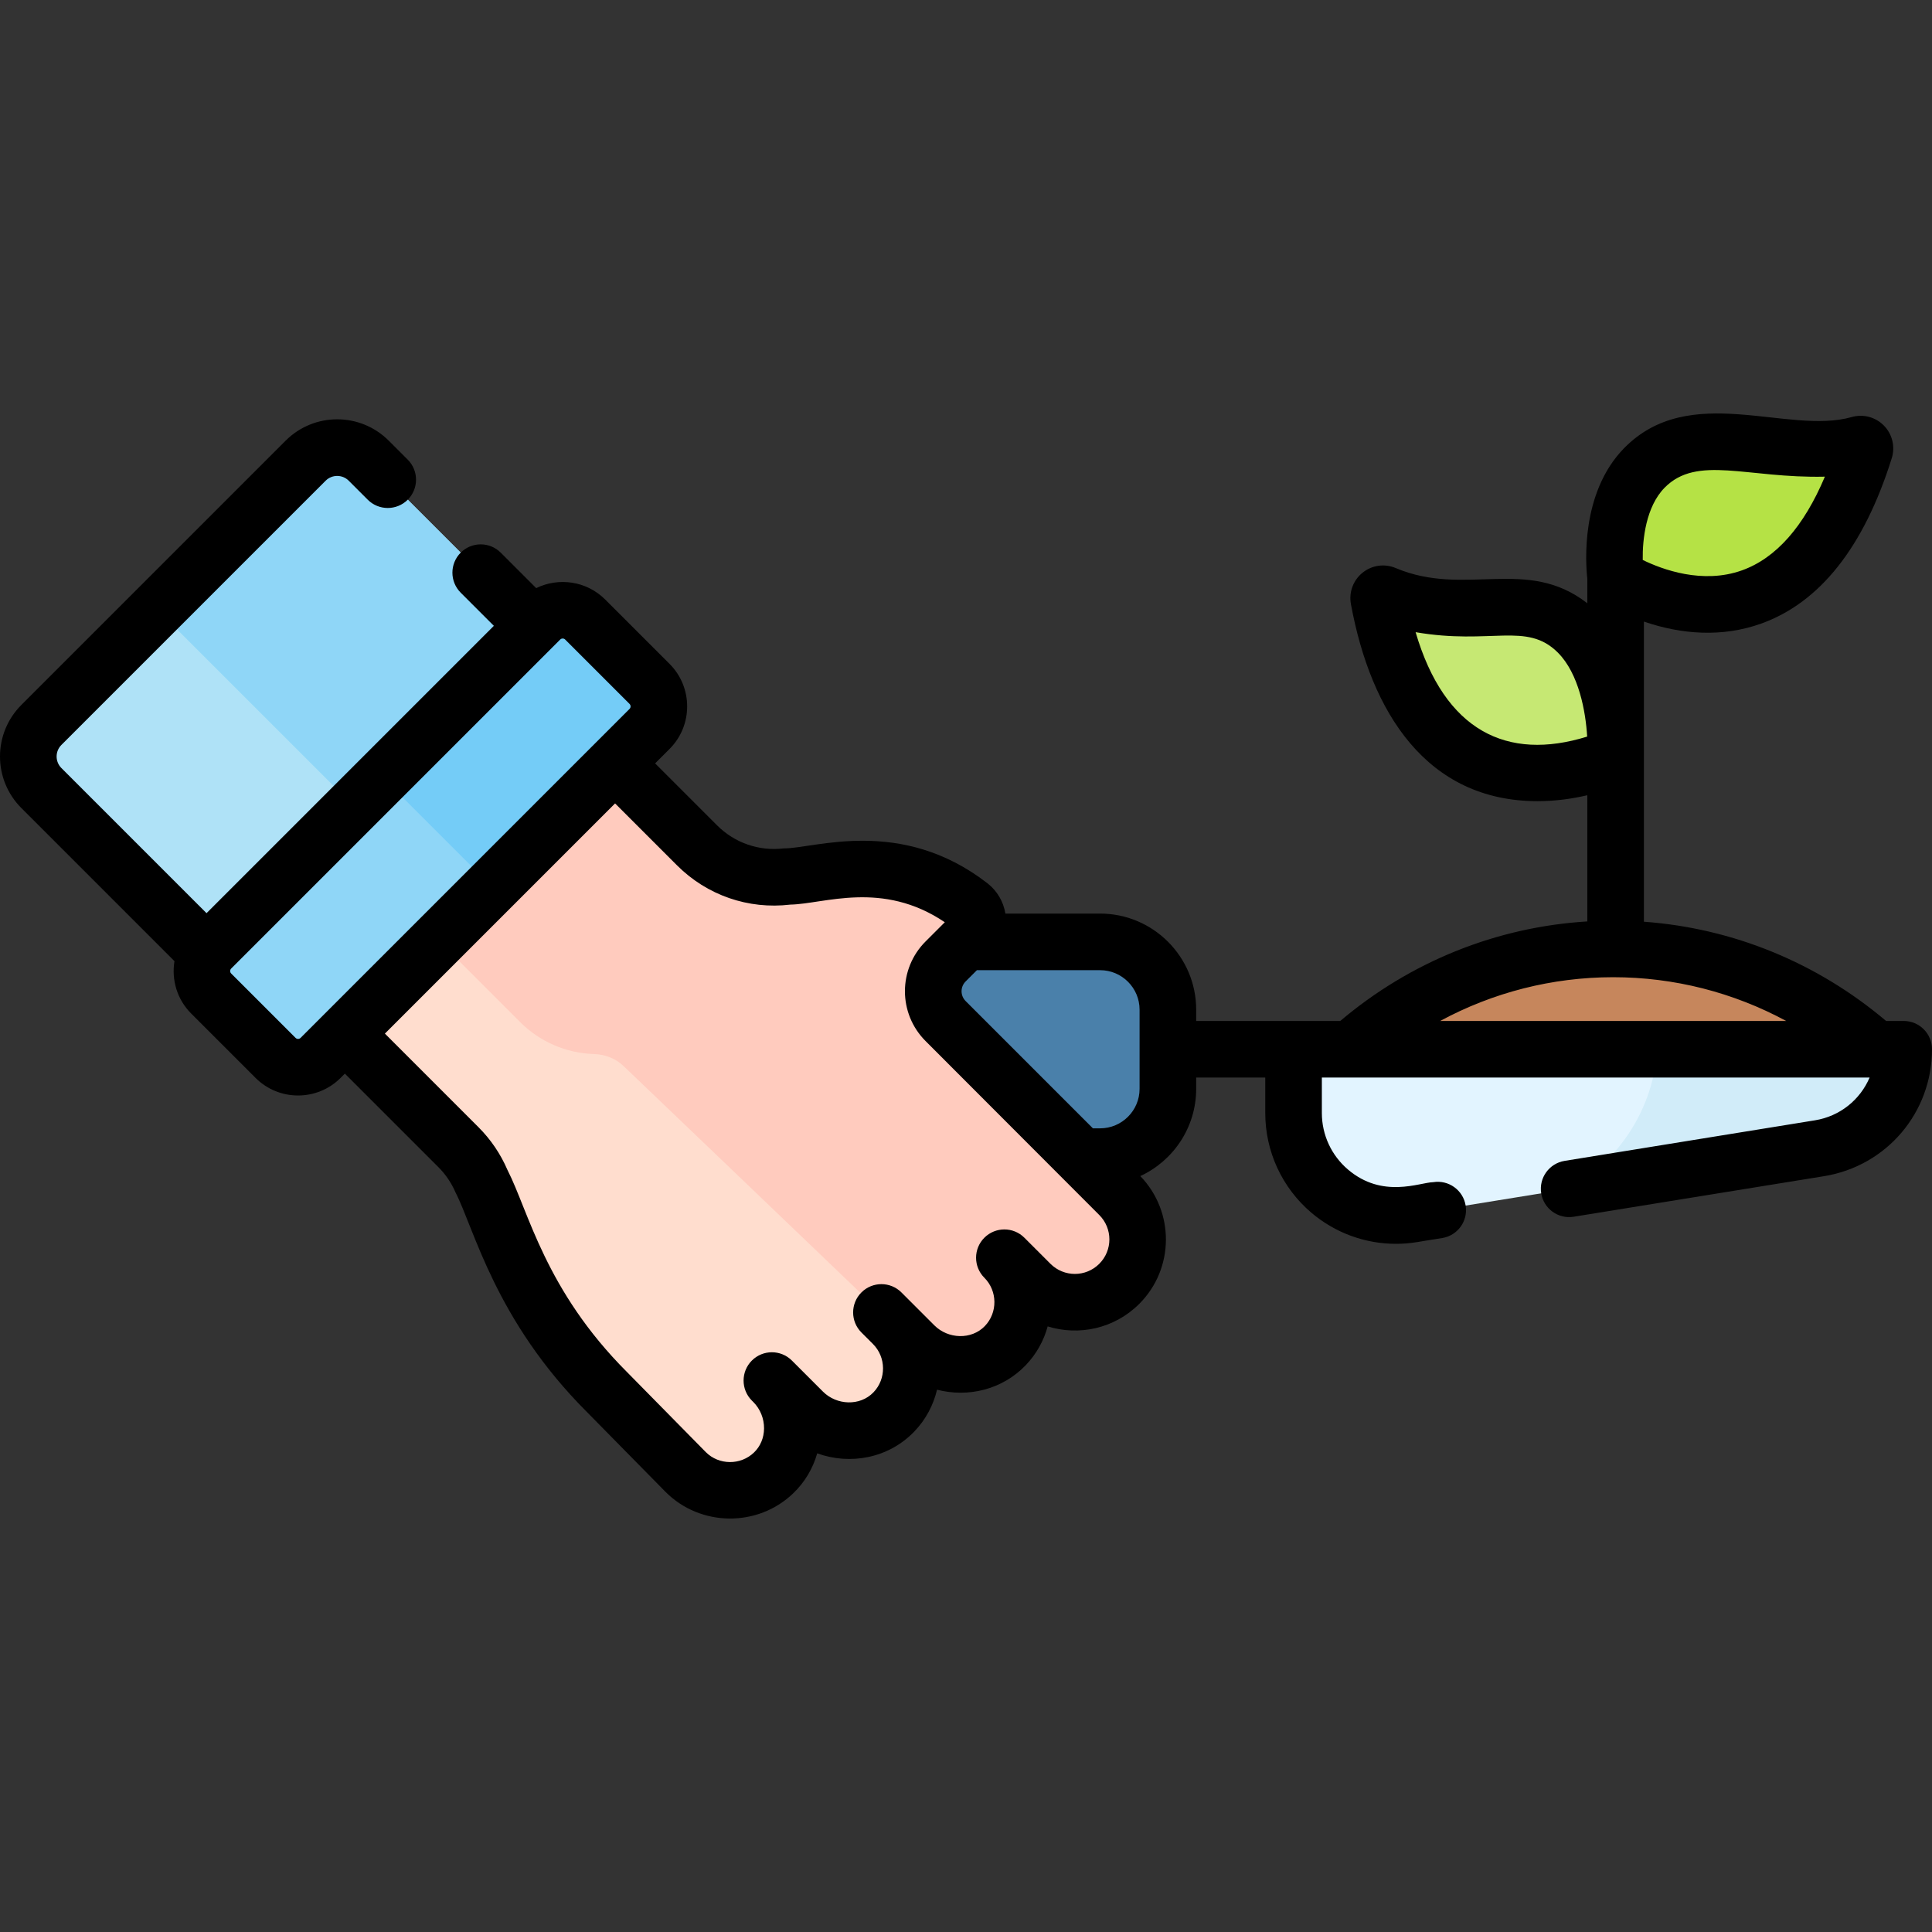
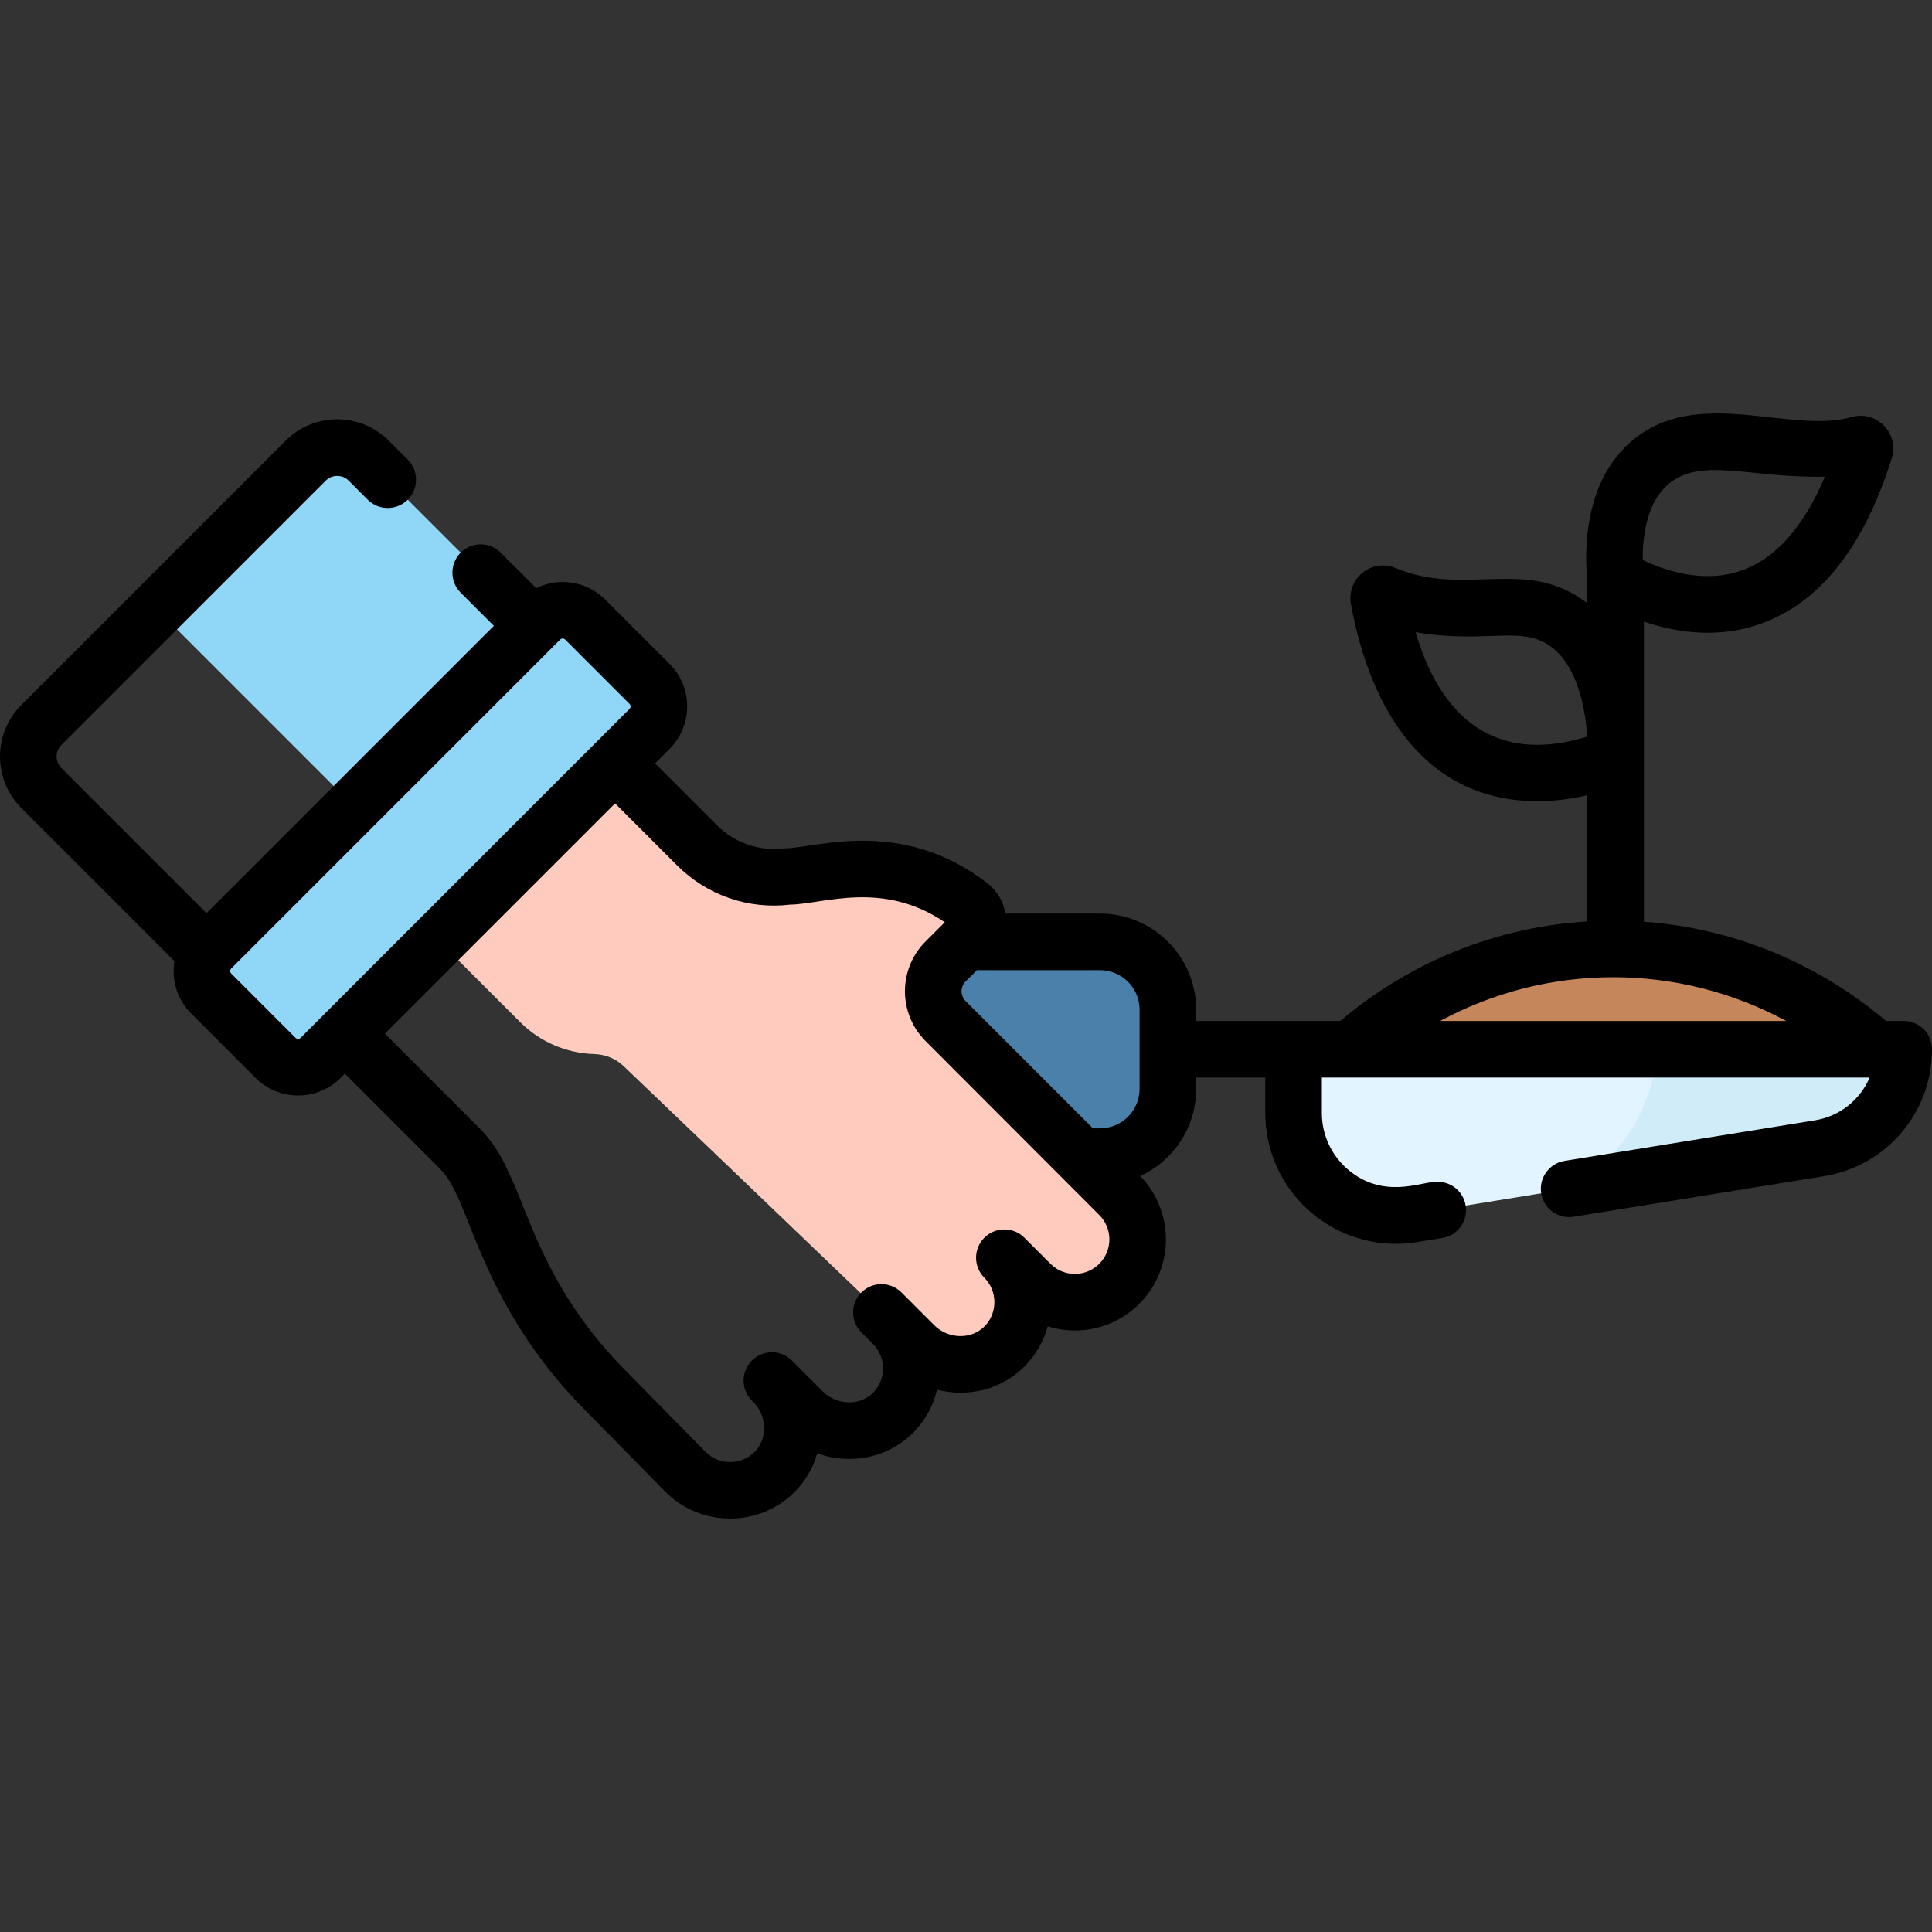
<svg xmlns="http://www.w3.org/2000/svg" id="Capa_1" enable-background="new 0 0 512 512" height="512" viewBox="0 0 512 512" width="512">
  <rect x="0" y="0" width="512" height="512" fill="#333333" stroke="none" />
  <g>
    <g>
      <g>
        <g>
          <g>
            <g>
              <g>
                <g>
                  <g>
                    <g>
                      <g>
                        <g>
                          <g>
                            <g>
                              <g>
-                                 <path d="m494.176 119.192c.272-.868-.524-1.709-1.398-1.459-3.41.972-11.887 2.064-31.832-.362-38.61-4.697-32.785 35.614-32.785 35.614s45.914 30.427 66.015-33.793z" fill="#b5e245" />
-                                 <path d="m365.38 158.722c-.164-.894.727-1.633 1.565-1.279 3.267 1.378 11.583 4.661 31.641 3.497 32.024-1.858 29.566 39.437 29.566 39.437s-50.599 24.528-62.772-41.655z" fill="#c6e873" />
-                               </g>
+                                 </g>
                            </g>
                          </g>
                        </g>
                      </g>
                    </g>
                  </g>
                </g>
                <path d="m355.245 280.575c18.915-18.041 44.314-29.105 72.263-29.105 27.948 0 53.348 11.064 72.263 29.105z" fill="#c6865c" />
              </g>
            </g>
          </g>
        </g>
      </g>
      <path d="m482.172 304.3-107.861 17.474c-16.518 2.676-31.504-10.077-31.504-26.811v-16.9h161.693c0 13.039-9.458 24.152-22.328 26.237z" fill="#e2f4ff" />
      <path d="m439.204 278.064c-1.054 15.746-10.078 29.531-23.362 36.982l66.331-10.746c12.87-2.085 22.328-13.198 22.328-26.236z" fill="#d1ecf9" />
      <path d="m291.536 306.52h-93.401v-56.911h93.401c9.922 0 17.965 8.043 17.965 17.965v20.982c-.001 9.921-8.044 17.964-17.965 17.964z" fill="#4a80aa" />
      <g>
-         <path d="m296.623 316.683-8.923-8.923c-.199-.23-.396-.462-.615-.681l-36.489-36.489c-4.363-4.363-4.362-11.437.002-15.799l6.988-6.984c2.226-2.224 1.973-5.891-.515-7.817-9.61-7.438-21.824-10.881-34.045-9.428l-14.456 1.719c-8.797 1.046-17.588-2-23.852-8.264l-44.374-44.375-71.61 71.611 52.753 52.753c2.591 2.591 4.665 5.65 6.113 9.016l10.149 23.591c5.88 11.962 13.688 22.874 23.113 32.299l20.855 21.188c6.425 6.425 16.797 6.5 23.313.223 6.719-6.472 6.516-17.473-.08-24.071l-.389-.389 8.245 8.245c6.597 6.597 17.599 6.801 24.072.082 6.277-6.517 6.203-16.888-.223-23.313l-3.063-3.064 8.732 8.732c6.597 6.597 17.599 6.801 24.072.081 6.277-6.517 6.203-16.888-.223-23.313l6.911 6.911c6.5 6.501 17.04 6.501 23.541 0 6.499-6.501 6.499-17.04-.002-23.541z" fill="#ffddce" />
        <path d="m296.623 316.683-8.923-8.923c-.199-.23-.396-.462-.615-.681l-36.489-36.489c-4.363-4.363-4.362-11.437.002-15.799l6.988-6.984c2.226-2.224 1.973-5.891-.515-7.817-9.61-7.438-21.824-10.881-34.045-9.428l-14.456 1.719c-8.797 1.046-17.588-2-23.852-8.264l-44.374-44.375-46.861 46.861 44.374 44.375c5.246 5.246 12.265 8.235 19.575 8.454 2.898.087 5.682 1.148 7.781 3.149 0 0 47.792 45.706 71.6 68.569-.055-.057-.102-.119-.159-.175l-3.063-3.064 3.645 3.645c2.647 2.542 4.98 4.785 6.906 6.641 6.662 5.01 16.342 4.666 22.254-1.471 6.277-6.517 6.203-16.888-.223-23.313l6.911 6.911c6.5 6.501 17.04 6.501 23.541 0 6.499-6.501 6.499-17.04-.002-23.541z" fill="#ffcbbe" />
        <g>
          <g>
            <g>
              <g>
                <g>
                  <g>
                    <g>
                      <g>
                        <g>
-                           <path d="m150.476 174.843-52.752-52.752c-4.621-4.621-12.113-4.621-16.734 0l-70.02 70.02c-4.621 4.621-4.621 12.113 0 16.734l52.752 52.752z" fill="#afe2f7" />
                          <g fill="#8fd6f7">
                            <path d="m97.724 122.091c-4.621-4.621-12.113-4.621-16.734 0l-39.39 39.39 61.119 61.119 47.757-47.757z" />
                            <path d="m172.139 181.241-17.056-17.056c-3.295-3.295-8.637-3.295-11.932 0l-87.181 87.182c-3.295 3.295-3.295 8.637 0 11.932l17.056 17.056c3.295 3.295 8.637 3.295 11.932 0l87.182-87.182c3.294-3.295 3.294-8.637-.001-11.932z" />
                          </g>
                        </g>
                      </g>
                    </g>
                  </g>
                </g>
              </g>
            </g>
          </g>
        </g>
      </g>
    </g>
    <g>
      <g>
        <g>
          <g>
            <g>
              <g>
                <g>
                  <g>
                    <g>
                      <g>
-                         <path d="m172.139 181.241-17.056-17.056c-3.295-3.295-8.637-3.295-11.932 0l-47.757 47.757c3.295-3.295 8.637-3.294 11.931 0l17.056 17.056c3.295 3.295 3.295 8.637 0 11.932l47.757-47.757c3.296-3.295 3.296-8.637.001-11.932z" fill="#74ccf7" />
-                       </g>
+                         </g>
                    </g>
                  </g>
                </g>
              </g>
            </g>
          </g>
        </g>
      </g>
    </g>
    <path d="m504.5 270.564h-4.665c-18.235-15.429-40.58-24.583-64.183-26.299 0-15.398.003-76.405 0-79.539 10.011 3.44 20.762 4.195 30.94.582 15.682-5.566 27.372-20.328 34.742-43.876h.001c.951-3.041.16-6.349-2.065-8.632-2.219-2.275-5.491-3.149-8.549-2.279-16.944 4.842-42.915-9.547-60.343 8.275-11.579 11.842-10.162 30.667-9.725 34.564v6.512c-16.094-12.519-32.241-1.513-50.795-9.34-2.925-1.232-6.279-.762-8.757 1.229-2.485 1.996-3.672 5.183-3.097 8.316 0 .001.001.002.001.003 5.292 28.77 20.12 52.238 49.48 52.238 4.898 0 9.41-.693 13.168-1.572v33.442c-24.078 1.471-46.906 10.668-65.471 26.377h-38.182v-2.991c0-14.041-11.423-25.465-25.464-25.465h-25.097c-.513-3.174-2.208-6.059-4.777-8.048-22.982-17.791-45.955-9.136-53.978-9.226-6.558.782-12.994-1.451-17.663-6.12l-16.409-16.409 3.83-3.83c6.214-6.214 6.214-16.324 0-22.538l-17.056-17.056c-4.941-4.94-12.338-5.938-18.288-3.023l-9.402-9.402c-2.93-2.929-7.678-2.929-10.607 0s-2.929 7.678 0 10.606l8.789 8.789-76.147 76.148-38.457-38.457c-1.692-1.692-1.695-4.434 0-6.128l70.02-70.02c1.693-1.693 4.433-1.693 6.127 0l5.029 5.029c2.93 2.929 7.678 2.929 10.607 0s2.929-7.678 0-10.606l-5.029-5.029c-7.556-7.555-19.784-7.557-27.342 0l-70.019 70.019c-7.555 7.553-7.558 19.784-.001 27.341l40.569 40.569c-.809 4.902.658 10.11 4.431 13.883l17.056 17.056c3.106 3.106 7.187 4.66 11.268 4.66s8.162-1.554 11.269-4.66l1.134-1.134 24.787 24.786c1.927 1.927 3.45 4.173 4.527 6.676 4.986 9.683 10.502 33.883 34.807 58.187l20.896 21.23c9.225 9.226 24.397 9.398 33.82.322 3.046-2.934 5.203-6.565 6.335-10.572 8.708 3.151 18.87 1.34 25.71-5.76 3.075-3.192 5.09-7.047 6.05-11.109 8.194 2.123 17.23.023 23.47-6.455 2.874-2.984 4.821-6.548 5.848-10.318 8.212 2.558 17.642.657 24.283-5.983 9.319-9.32 9.397-24.418.265-33.853 8.732-4.041 14.807-12.881 14.807-23.119v-2.991h18.306v9.4c0 10.178 4.445 19.799 12.197 26.396 6.321 5.379 14.275 8.267 22.444 8.267 4.243 0 6.592-.699 12.264-1.534 4.089-.662 6.866-4.514 6.204-8.602s-4.508-6.866-8.602-6.204c-3.607.078-13.401 4.47-22.588-3.35-4.397-3.742-6.919-9.199-6.919-14.973v-9.4h145.158c-2.493 5.864-7.828 10.253-14.491 11.333l-66.331 10.746c-4.089.662-6.867 4.514-6.204 8.603.663 4.091 4.518 6.866 8.602 6.204l66.33-10.746c16.592-2.688 28.632-16.835 28.632-33.64 0-4.142-3.357-7.5-7.5-7.5zm-129.352-103.03c19.995 3.441 29.435-2.829 37.676 5.385 5.607 5.589 7.396 15.668 7.792 22.285-21.235 6.597-37.766-1.498-45.468-27.67zm-73.148 100.039v20.982c0 5.77-4.694 10.465-10.464 10.465h-1.904l-33.732-33.733c-1.433-1.432-1.434-3.756.001-5.191l2.99-2.988h32.645c5.77 0 10.464 4.695 10.464 10.465zm-223.67 7.478-17.056-17.056c-.183-.182-.275-.405-.275-.663s.093-.48.275-.663l87.181-87.181c.182-.182.404-.274.662-.274s.48.092.662.274l17.056 17.056c.366.365.366.96 0 1.325l-80.734 80.736c-.003.003-.006.005-.009.008s-.005.006-.008.009l-6.428 6.428c-.366.366-.963.366-1.326.001zm212.989 59.87c-3.565 3.567-9.35 3.582-12.934-.001l-6.912-6.911c-2.93-2.929-7.677-2.928-10.606 0-2.929 2.929-2.929 7.678.001 10.607 3.499 3.499 3.556 9.245.124 12.807-3.551 3.689-9.733 3.452-13.367-.182l-8.731-8.732h-.001c-2.928-2.93-7.677-2.929-10.606 0s-2.929 7.678 0 10.606l3.064 3.064c3.499 3.499 3.556 9.245.124 12.807-3.587 3.724-9.769 3.412-13.367-.182l-7.839-7.839c-.006-.006-.012-.011-.017-.017l-.389-.389h-.001c-2.928-2.93-7.677-2.929-10.606 0s-2.929 7.678 0 10.606l.389.388c1.828 1.829 2.862 4.384 2.838 7.012-.023 2.47-.967 4.727-2.655 6.354-3.564 3.432-9.309 3.376-12.766-.082l-20.896-21.23c-21.714-21.714-26.043-42.526-31.677-53.551-1.832-4.257-4.422-8.078-7.698-11.354l-24.787-24.787 61.003-61.004 16.408 16.408c7.941 7.94 18.888 11.735 30.042 10.409 8.908-.154 24.342-6.522 40.927 4.674l-5.086 5.083c-7.3 7.295-7.303 19.107-.005 26.407 7.091 7.101 38.947 39.002 46.028 46.093 3.574 3.575 3.573 9.361-.002 12.936zm149.818-205.674c8.625-8.762 21.811-2.457 42.476-2.926-5.593 13.252-12.949 21.583-21.938 24.816-10.494 3.774-21.237-.256-26.333-2.746-.096-5.468.864-14.136 5.795-19.144zm-13.628 129.723c16.169 0 31.845 4.032 45.853 11.595h-91.707c14.008-7.563 29.684-11.595 45.854-11.595z" />
  </g>
</svg>